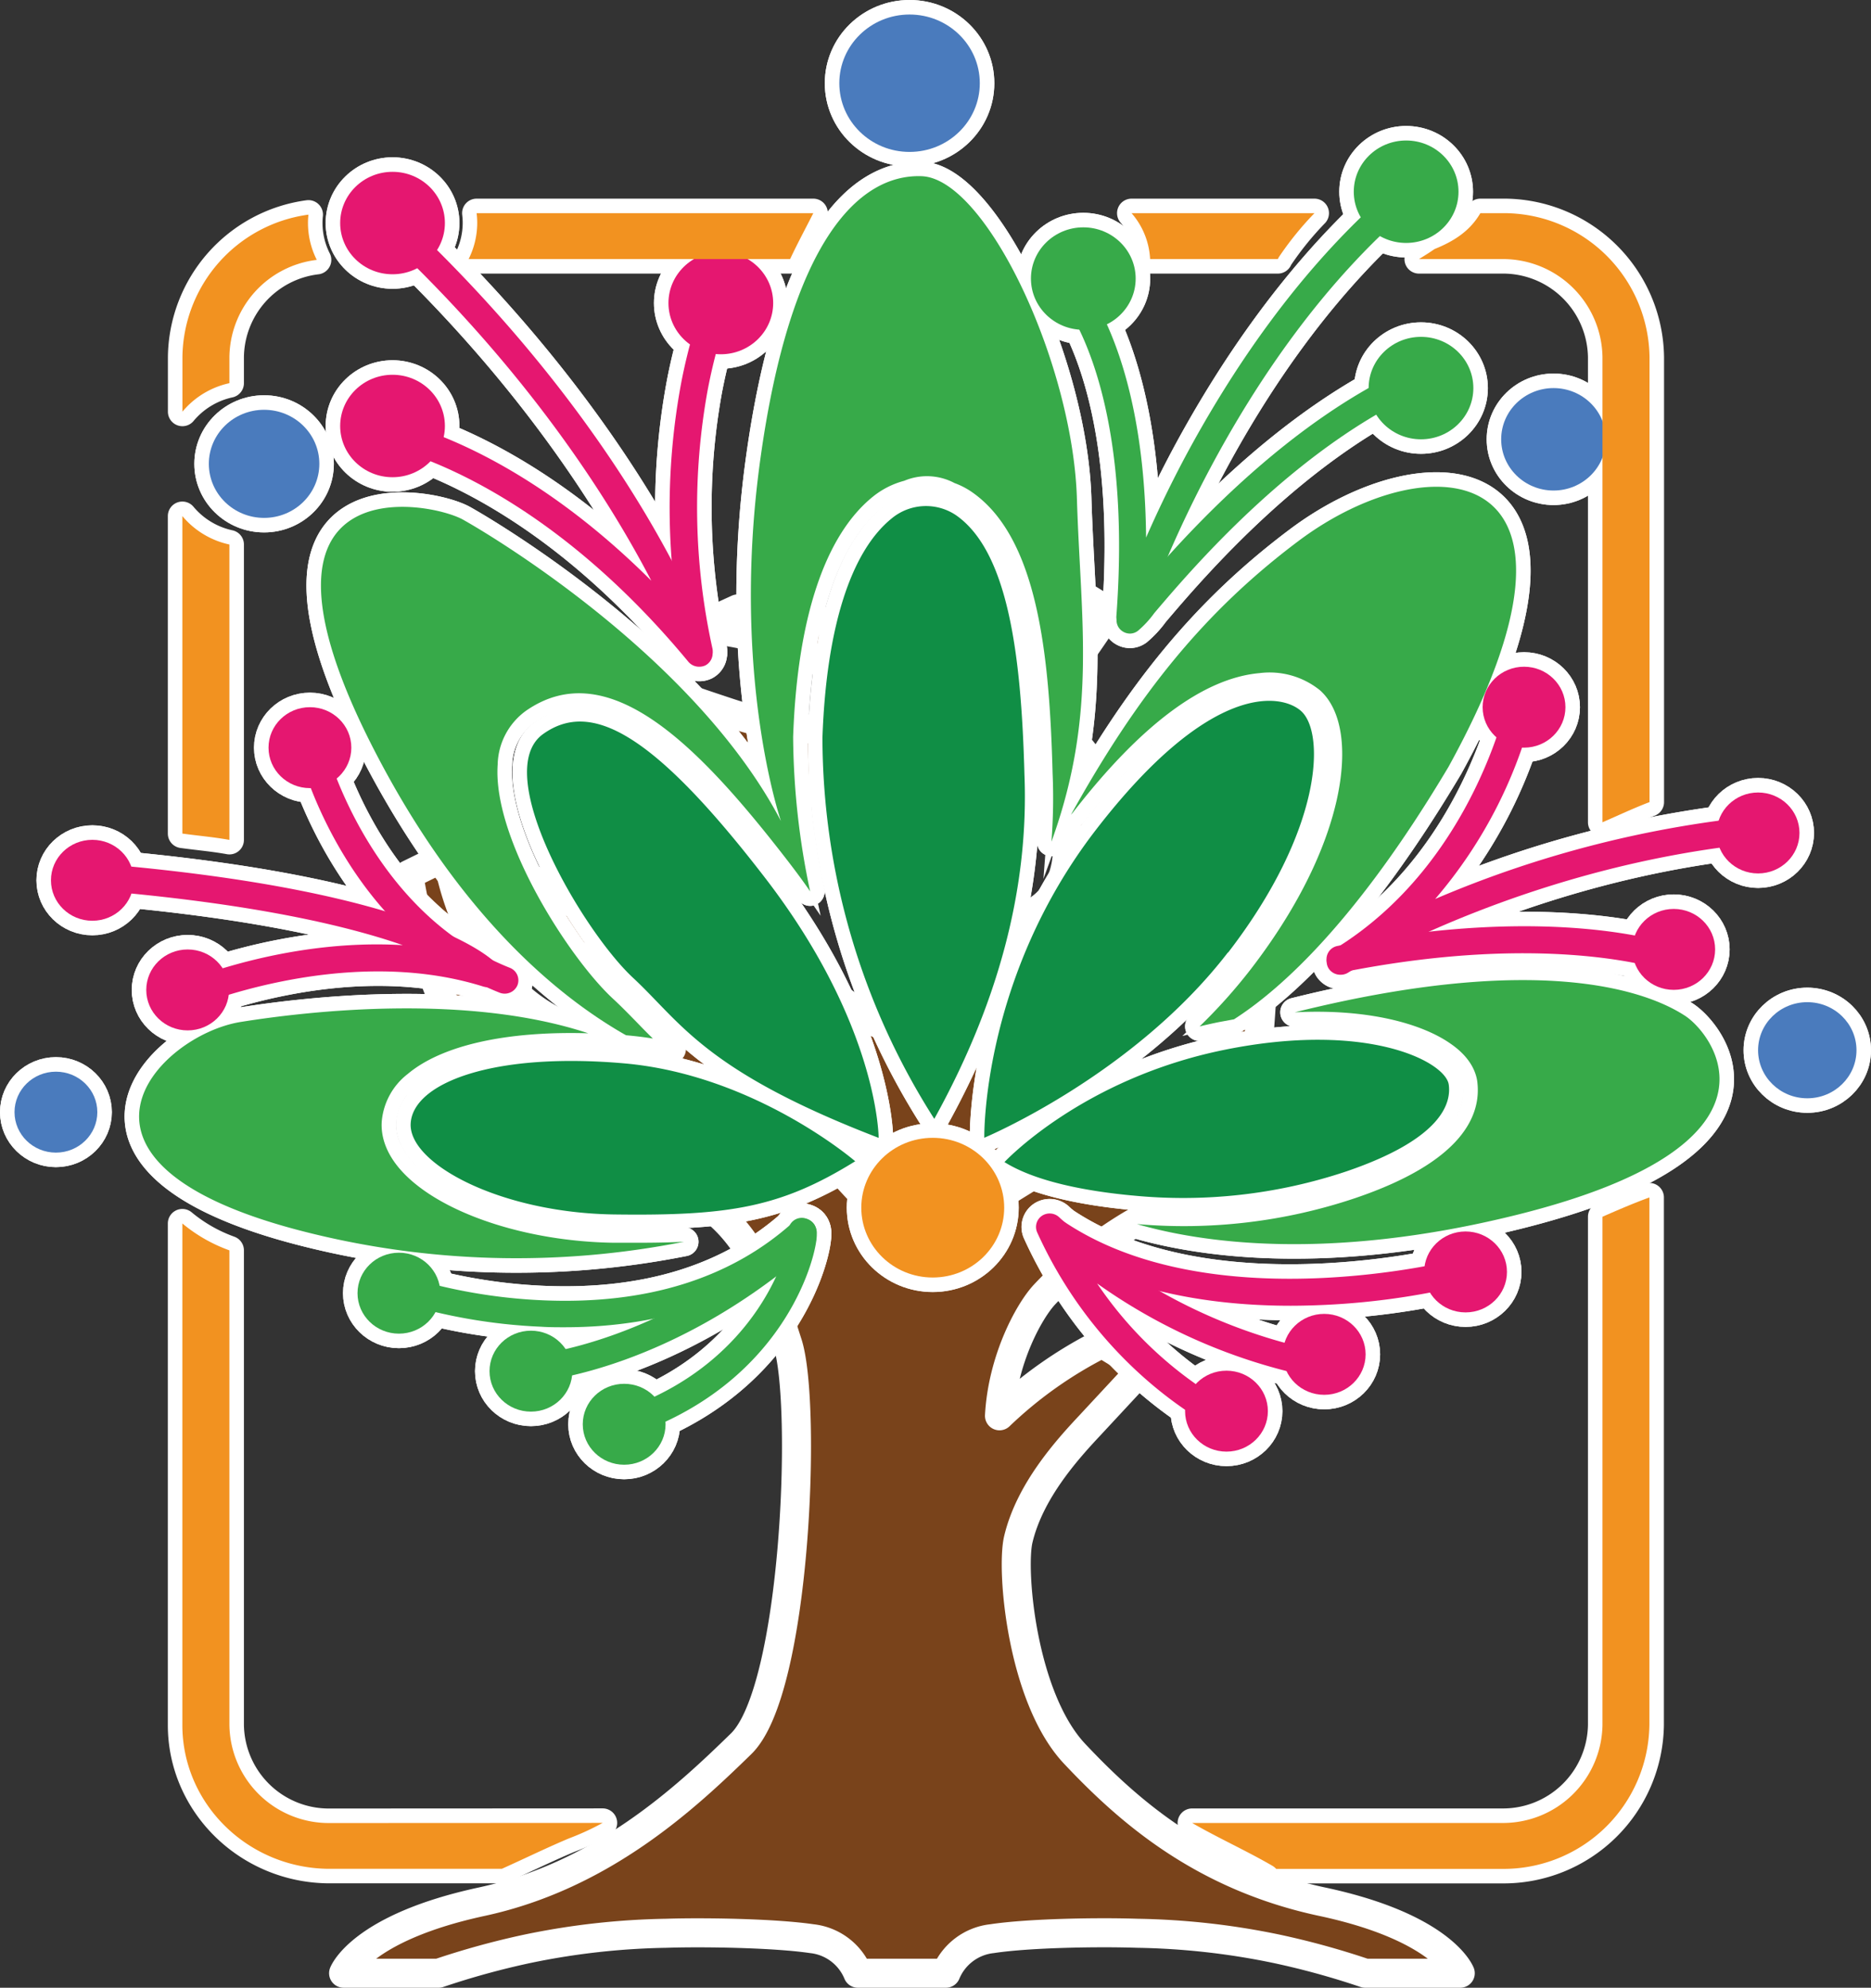
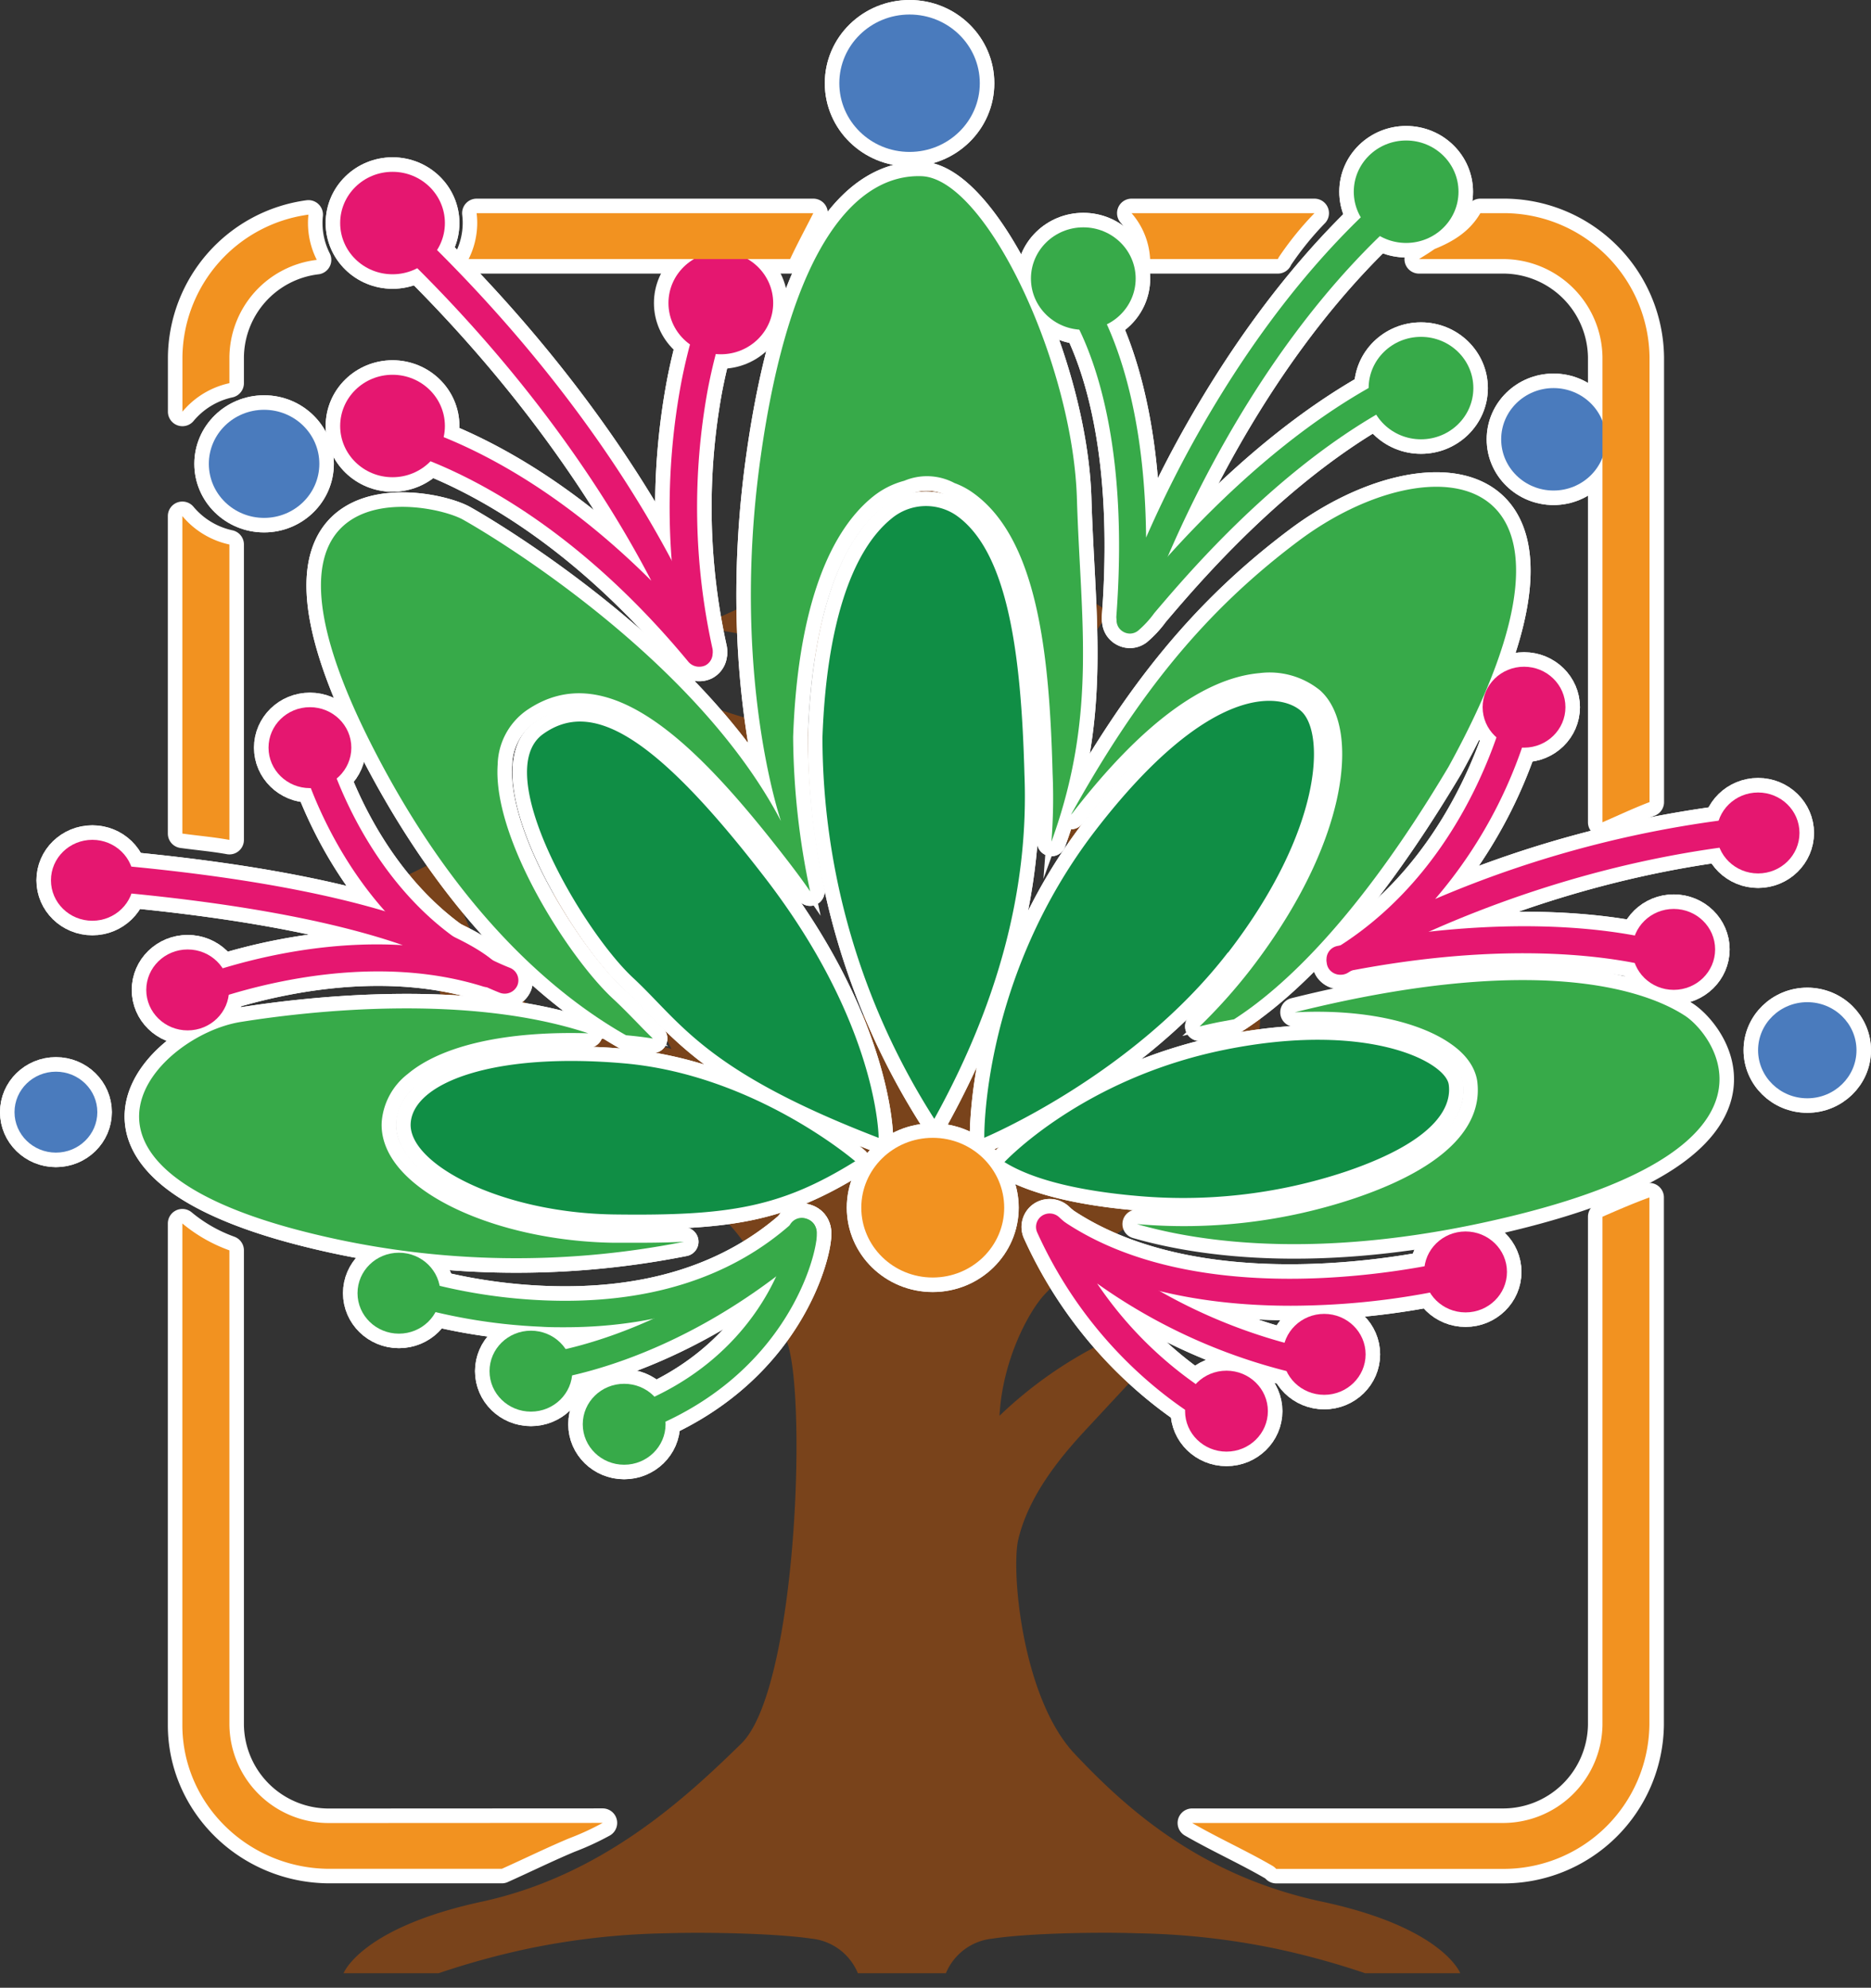
<svg xmlns="http://www.w3.org/2000/svg" viewBox="0 0 278.36 295.69">
  <rect x="0" y="0" width="278.36" height="295.69" fill="#333333" stroke="none" />
  <defs>
    <style>.cls-1,.cls-2{fill:#79431b;}.cls-10,.cls-11,.cls-12,.cls-13,.cls-14,.cls-2,.cls-3,.cls-4,.cls-5,.cls-6,.cls-7,.cls-8,.cls-9{stroke:#fff;}.cls-2,.cls-3,.cls-4,.cls-5,.cls-6,.cls-7,.cls-8{stroke-linecap:round;stroke-linejoin:round;stroke-width:4.32px;}.cls-15,.cls-3,.cls-9{fill:#f29220;}.cls-10,.cls-16,.cls-4{fill:#37aa49;}.cls-11,.cls-17,.cls-5{fill:#e51770;}.cls-12,.cls-18,.cls-6{fill:#4a7bbd;}.cls-13,.cls-19,.cls-7{fill:none;}.cls-14,.cls-20,.cls-8{fill:#108e45;}.cls-10,.cls-11,.cls-12,.cls-13,.cls-14,.cls-9{stroke-miterlimit:10;stroke-width:1.53px;}</style>
  </defs>
  <g id="Capa_2" data-name="Capa 2">
    <g id="Layer_1" data-name="Layer 1">
      <path class="cls-1" d="M234,158.11l-1.9-3.21c-10.9-2.7-25.69.58-28.77.71,10.61-9.09,14.88-22,14.88-22l-2.9-2.36s-11.76,19.43-17.87,22.13-10.27,2.44-10.27,2.44.84-9.89.7-12.74l-3.29.95a58.69,58.69,0,0,1-4.34,15.26c-12.35,6.61-30,17.6-30,17.6s.5-16.79,5-23.77a67.75,67.75,0,0,1,11-13.62c6.4-6,14.77-5.75,27.51.82a31.91,31.91,0,0,0,7.15,2.64l3-4.79a27.88,27.88,0,0,1-10.78-4.45c-10.32-7.4-18.65-6.2-18.65-6.2s7.08-6.52,16.5-4.09,13.68-4.32,13.68-4.32l-3-2.39s-5.59,3.25-11,1.26c-6-2.23-13.25,1-13.25,1,5.43-4.72,6-17.15,6-17.15l-4.25-1.42c-1.49,9.08-11.72,22-11.72,22,.1-3.7-10.55-15.65-10.55-15.65l-4.52,2.7a25.66,25.66,0,0,1,6.16,12.42c2.31,14.35-8.33,15-8.33,15s-2.8-10.79-2.79-15.15-.7-9.93,3.76-13.08S165,91,165,91l-3.69-2.28c-.46,3.31-9.19,9.94-12.79,12.55,1.05-4.78,2.74-8.4,4.85-10.46,3.87-3.79,6.39-14.4,6.39-14.4l-3.29-1.7s-3.82,8.39-6.13,10.93-6.65,7.16-6.65,7.16-2-6-2-10.37c-.05-4.84.42-11.73.42-11.73l-5.75,1.6s-2.51,23.4,3.79,28.48c0,0-15.61-10.74-30.39-10.2l-6.25,2.86s17.7.53,27,11.76c0,0-4.29,6.7-22.08.82S82.8,96.65,82.8,96.65l-5.47,3.48s24.82,13.94,43.89,17.74c16.1,3.2,16.06,16.38,14.9,22.25s-5.29,12.22-5.29,12.22a37.26,37.26,0,0,1-11.94-9.55c-3.52-4.4-5.44-11.16-7.17-16.2l-6.29.8s3.77,21.17,14.45,28.93,7.73,20.55,7.73,20.55-11.43-12.35-14.53-16.19-9.16-15.45-10.6-18.37c-1.76-3.58-3.1-6.22.69-11.88s3.24-16,3.24-16l-3.83.57s-.56,7.94-3.24,12.1-4.72,6.19-5.51.41-5.63-15.15-5.63-15.15l-3.71,1s2.44,7.14,3.46,9.72,3.8,12-1.93,11.3S71.7,123.64,71.7,123.64L68.18,127c2.06,8,19.57,14.75,26.31,21.35a26.58,26.58,0,0,1,5.4,7.7,38.84,38.84,0,0,0-8.15-1.6c-21.9-1.88-25.18-27.17-25.18-27.17l-5.75,2.82s3.56,23.81,11.5,26.49c0,0-20-6.69-30.39-1.88V159s29,.81,41.88,8.83c0,0-12,.81-20.53,7.23s-6.84,14.18-6.84,14.18H61.9s11.5-17.39,29.7-15,22,14.44,25.6,25.68c2.83,8.93,1.26,51.48-6.93,59.47S89.68,279,71.67,282.89s-20.55,10.64-20.55,10.64H65.26a118.67,118.67,0,0,1,13.19-3.63,109.73,109.73,0,0,1,20.66-2.31c5.87-.19,16.19,0,21.65.8a8.38,8.38,0,0,1,6.87,5.14h13.1a8.41,8.41,0,0,1,6.88-5.14c5.46-.83,15.78-1,21.64-.8a109.74,109.74,0,0,1,20.67,2.31,118.15,118.15,0,0,1,13.18,3.63h14.15s-2.55-6.8-20.55-10.64-29-13.7-36.82-22-9.48-27.25-8.38-31.9c1.69-7.12,7.12-13.2,10.69-17l7.86-8.46-6.08-3.7a62.59,62.59,0,0,0-15.27,10.78c.46-8.44,4.44-15.64,6.73-18.07a59.29,59.29,0,0,1,35.95-18.28c18.2-2.41,25.39,8.95,25.39,8.95l3.33-2.44s-1.07-3.42-5.14-7.81S200.28,166,200.28,166C213.15,158,234,158.11,234,158.11Z" />
-       <path class="cls-2" d="M234,158.11l-1.9-3.21c-10.9-2.7-25.69.58-28.77.71,10.61-9.09,14.88-22,14.88-22l-2.9-2.36s-11.76,19.43-17.87,22.13-10.27,2.44-10.27,2.44.84-9.89.7-12.74l-3.29.95a58.69,58.69,0,0,1-4.34,15.26c-12.35,6.61-30,17.6-30,17.6s.5-16.79,5-23.77a67.75,67.75,0,0,1,11-13.62c6.4-6,14.77-5.75,27.51.82a31.91,31.91,0,0,0,7.15,2.64l3-4.79a27.88,27.88,0,0,1-10.78-4.45c-10.32-7.4-18.65-6.2-18.65-6.2s7.08-6.52,16.5-4.09,13.68-4.32,13.68-4.32l-3-2.39s-5.59,3.25-11,1.26c-6-2.23-13.25,1-13.25,1,5.43-4.72,6-17.15,6-17.15l-4.25-1.42c-1.49,9.08-11.72,22-11.72,22,.1-3.7-10.55-15.65-10.55-15.65l-4.52,2.7a25.66,25.66,0,0,1,6.16,12.42c2.31,14.35-8.33,15-8.33,15s-2.8-10.79-2.79-15.15-.7-9.93,3.76-13.08S165,91,165,91l-3.69-2.28c-.46,3.31-9.19,9.94-12.79,12.55,1.05-4.78,2.74-8.4,4.85-10.46,3.87-3.79,6.39-14.4,6.39-14.4l-3.29-1.7s-3.82,8.39-6.13,10.93-6.65,7.16-6.65,7.16-2-6-2-10.37c-.05-4.84.42-11.73.42-11.73l-5.75,1.6s-2.51,23.4,3.79,28.48c0,0-15.61-10.74-30.39-10.2l-6.25,2.86s17.7.53,27,11.76c0,0-4.29,6.7-22.08.82S82.8,96.65,82.8,96.65l-5.47,3.48s24.82,13.94,43.89,17.74c16.1,3.2,16.06,16.38,14.9,22.25s-5.29,12.22-5.29,12.22a37.26,37.26,0,0,1-11.94-9.55c-3.52-4.4-5.44-11.16-7.17-16.2l-6.29.8s3.77,21.17,14.45,28.93,7.73,20.55,7.73,20.55-11.43-12.35-14.53-16.19-9.16-15.45-10.6-18.37c-1.76-3.58-3.1-6.22.69-11.88s3.24-16,3.24-16l-3.83.57s-.56,7.94-3.24,12.1-4.72,6.19-5.51.41-5.63-15.15-5.63-15.15l-3.71,1s2.44,7.14,3.46,9.72,3.8,12-1.93,11.3S71.7,123.64,71.7,123.64L68.18,127c2.06,8,19.57,14.75,26.31,21.35a26.58,26.58,0,0,1,5.4,7.7,38.84,38.84,0,0,0-8.15-1.6c-21.9-1.88-25.18-27.17-25.18-27.17l-5.75,2.82s3.56,23.81,11.5,26.49c0,0-20-6.69-30.39-1.88V159s29,.81,41.88,8.83c0,0-12,.81-20.53,7.23s-6.84,14.18-6.84,14.18H61.9s11.5-17.39,29.7-15,22,14.44,25.6,25.68c2.83,8.93,1.26,51.48-6.93,59.47S89.68,279,71.67,282.89s-20.55,10.64-20.55,10.64H65.26a118.67,118.67,0,0,1,13.19-3.63,109.73,109.73,0,0,1,20.66-2.31c5.87-.19,16.19,0,21.65.8a8.38,8.38,0,0,1,6.87,5.14h13.1a8.41,8.41,0,0,1,6.88-5.14c5.46-.83,15.78-1,21.64-.8a109.74,109.74,0,0,1,20.67,2.31,118.15,118.15,0,0,1,13.18,3.63h14.15s-2.55-6.8-20.55-10.64-29-13.7-36.82-22-9.48-27.25-8.38-31.9c1.69-7.12,7.12-13.2,10.69-17l7.86-8.46-6.08-3.7a62.59,62.59,0,0,0-15.27,10.78c.46-8.44,4.44-15.64,6.73-18.07a59.29,59.29,0,0,1,35.95-18.28c18.2-2.41,25.39,8.95,25.39,8.95l3.33-2.44s-1.07-3.42-5.14-7.81S200.28,166,200.28,166C213.15,158,234,158.11,234,158.11Z" />
      <ellipse class="cls-3" cx="138.77" cy="179.65" rx="10.63" ry="10.39" />
      <path class="cls-4" d="M94.87,213a2,2,0,0,1-1.9-1.27,2,2,0,0,1,1.16-2.58c18.55-7.06,23.11-22.64,23.26-25.33a1.9,1.9,0,0,1,0-1.31A2,2,0,0,1,120,181.3a2.23,2.23,0,0,1,1.52,2.27c.08,3-4.37,21.16-25.86,29.33A2,2,0,0,1,94.87,213Zm23.79-28h0Zm0,0Zm0,0h0Zm-.2-.08.2.08Z" />
      <path class="cls-4" d="M79.68,205.51a2,2,0,0,1-.16-4c.25,0,18.91-1.75,38.55-18.93a2.08,2.08,0,0,1,2.88.16,2,2,0,0,1-.16,2.81C100,203.73,80.66,205.44,79.85,205.5Z" />
      <path class="cls-4" d="M84,197.44c-1.15,0-2.32,0-3.5-.08a83.29,83.29,0,0,1-21.8-3.87A2,2,0,0,1,57.43,191a2,2,0,0,1,2.6-1.21h0a80.86,80.86,0,0,0,20.73,3.64c15.41.67,28-3.25,37.29-11.66a2.08,2.08,0,0,1,2.88.11,2,2,0,0,1-.12,2.82C111.49,193.05,98.81,197.44,84,197.44Z" />
-       <path class="cls-5" d="M27,150.35a2,2,0,0,1-1.86-1.17,2,2,0,0,1,1-2.64c.8-.35,16.15-7,33.79-5.94-8.38-2.92-22.67-6.29-46.41-8.22a2,2,0,0,1-1.86-2.15,2,2,0,0,1,2.2-1.82c50.43,4.09,59.85,14.74,60.23,15.19a2,2,0,0,1,.1,2.38,2.06,2.06,0,0,1-2.31.77c-20.92-6.56-43.83,3.32-44.06,3.43A2.29,2.29,0,0,1,27,150.35Z" />
+       <path class="cls-5" d="M27,150.35a2,2,0,0,1-1.86-1.17,2,2,0,0,1,1-2.64c.8-.35,16.15-7,33.79-5.94-8.38-2.92-22.67-6.29-46.41-8.22a2,2,0,0,1-1.86-2.15,2,2,0,0,1,2.2-1.82c50.43,4.09,59.85,14.74,60.23,15.19a2,2,0,0,1,.1,2.38,2.06,2.06,0,0,1-2.31.77c-20.92-6.56-43.83,3.32-44.06,3.43A2.29,2.29,0,0,1,27,150.35" />
      <path class="cls-5" d="M75.21,147.81a2.08,2.08,0,0,1-.88-.14c-22.71-9-29.43-34.19-29.7-35.25A2,2,0,0,1,46.11,110a2,2,0,0,1,2.47,1.44c.08.28,6.53,24.3,27.28,32.53a2,2,0,0,1,1.12,2.6A2.05,2.05,0,0,1,75.21,147.81Z" />
      <path class="cls-5" d="M104,99.18a2.07,2.07,0,0,1-1.59-.74c-23.62-28.54-46-32.23-46.21-32.26a2,2,0,1,1,.61-3.94c.85.12,18.9,3,40.09,24.15-6.08-11.71-18.17-31-39.61-51.13a2,2,0,0,1-.06-2.82,2.07,2.07,0,0,1,2.88,0c35.09,33,45.4,62.92,45.82,64.18a2,2,0,0,1-1,2.37A2.11,2.11,0,0,1,104,99.18Z" />
      <path class="cls-5" d="M104,98.89a2,2,0,0,1-2-1.58,101.13,101.13,0,0,1-.57-40.8c1.94-9.73,4.9-15.94,5.48-16.65a2.07,2.07,0,0,1,2.87-.31,2,2,0,0,1,.42,2.66c-.51.87-3.16,6.66-4.9,15.73A97.55,97.55,0,0,0,106,96.49a2,2,0,0,1-2,2.4Zm6.19-56.66a.94.94,0,0,1-.09.12A.74.74,0,0,0,110.19,42.23Z" />
      <path class="cls-4" d="M168.12,93.76a2.43,2.43,0,0,1-.38,0,2,2,0,0,1-1.65-2.11c2.67-36-8.86-48-9-48.16a2,2,0,0,1,0-2.82,2.09,2.09,0,0,1,2.89,0c.47.47,10.27,10.65,10.53,39.3,1.49-3.41,3.38-7.41,5.69-11.77C182.52,56.35,193.18,39.57,208.4,27a2.08,2.08,0,0,1,2.88.24A2,2,0,0,1,211,30c-28.16,23.28-40.84,61.94-41,62.33A2,2,0,0,1,168.12,93.76Z" />
      <path class="cls-4" d="M168.14,94.25a2.05,2.05,0,0,1-1.7-.89,2,2,0,0,1,.44-2.67c.24-.24,1-1.13,1.72-2,5.6-6.63,22.66-26.81,43.76-35.19a2.07,2.07,0,0,1,2.66,1.1,2,2,0,0,1-1.13,2.59c-20.15,8-36.71,27.6-42.15,34a14.87,14.87,0,0,1-2.47,2.67A2,2,0,0,1,168.14,94.25ZM167,90.6a.46.46,0,0,0-.1.07Z" />
      <path class="cls-5" d="M199.4,145a2.06,2.06,0,0,1-1.73-.93,2,2,0,0,1,.64-2.74l.26-.16c21-12.88,25.9-37.75,25.94-38a2,2,0,0,1,2.38-1.6,2,2,0,0,1,1.63,2.32,68.93,68.93,0,0,1-15,29.84,162.24,162.24,0,0,1,49.18-12.44,2,2,0,1,1,.36,4c-34.64,3-60.7,18.31-62.47,19.38l-.11.07A2.1,2.1,0,0,1,199.4,145Z" />
      <path class="cls-5" d="M249,144.67a2.15,2.15,0,0,1-.74-.14c-.22-.08-17.1-6.15-48.47.09a2,2,0,0,1-2.4-1.55,2,2,0,0,1,1.59-2.35c32.72-6.52,50-.18,50.75.09a2,2,0,0,1,1.17,2.58A2.06,2.06,0,0,1,249,144.67Z" />
      <path class="cls-5" d="M183.74,213.72a2,2,0,0,1-.83-.18c-.76-.33-18.71-8.37-28.61-30.23a2,2,0,0,1,.73-2.46,2.08,2.08,0,0,1,2.61.28,80.36,80.36,0,0,0,38.21,19.76,2,2,0,0,1,1.59,2.35,2,2,0,0,1-2.4,1.55,84.12,84.12,0,0,1-31.81-13.86,57.61,57.61,0,0,0,21.34,19,2,2,0,0,1,1,2.63A2.05,2.05,0,0,1,183.74,213.72Z" />
      <path class="cls-5" d="M192,194.24c-11,0-25.19-1.83-36.3-9.42a2,2,0,0,1-.5-2.78,2.07,2.07,0,0,1,2.84-.49c22.05,15.09,58.19,5.93,58.55,5.84a2,2,0,0,1,2.49,1.41,2,2,0,0,1-1.44,2.44,111.77,111.77,0,0,1-21.9,2.93C194.54,194.21,193.29,194.24,192,194.24Z" />
      <ellipse class="cls-4" cx="92.86" cy="211.87" rx="6.16" ry="6.02" />
      <ellipse class="cls-5" cx="182.47" cy="209.92" rx="6.16" ry="6.02" />
      <ellipse class="cls-5" cx="197.01" cy="201.47" rx="6.16" ry="6.02" />
      <ellipse class="cls-5" cx="218.04" cy="189.21" rx="6.16" ry="6.02" />
      <ellipse class="cls-5" cx="249.01" cy="141.23" rx="6.16" ry="6.02" />
      <ellipse class="cls-5" cx="261.56" cy="123.91" rx="6.16" ry="6.02" />
      <ellipse class="cls-5" cx="226.74" cy="105.2" rx="6.16" ry="6.02" />
      <ellipse class="cls-6" cx="268.88" cy="156.23" rx="7.32" ry="7.15" />
      <ellipse class="cls-4" cx="78.99" cy="203.97" rx="6.16" ry="6.02" />
      <ellipse class="cls-4" cx="59.35" cy="192.37" rx="6.16" ry="6.02" />
      <ellipse class="cls-5" cx="27.92" cy="147.26" rx="6.16" ry="6.02" />
      <ellipse class="cls-5" cx="13.74" cy="130.95" rx="6.16" ry="6.02" />
      <ellipse class="cls-5" cx="46.11" cy="111.22" rx="6.16" ry="6.02" />
      <ellipse class="cls-6" cx="8.32" cy="165.44" rx="6.16" ry="6.02" />
      <ellipse class="cls-5" cx="58.4" cy="33.18" rx="7.79" ry="7.62" />
-       <ellipse class="cls-5" cx="107.24" cy="45.08" rx="7.79" ry="7.62" />
      <ellipse class="cls-4" cx="161.17" cy="41.44" rx="7.79" ry="7.62" />
      <ellipse class="cls-6" cx="135.32" cy="12.38" rx="10.45" ry="10.22" />
      <ellipse class="cls-6" cx="39.29" cy="69" rx="8.22" ry="8.04" />
      <ellipse class="cls-4" cx="211.41" cy="57.73" rx="7.79" ry="7.62" />
-       <line class="cls-7" x1="241.37" y1="70.43" x2="241.37" y2="60.27" />
      <ellipse class="cls-6" cx="231.13" cy="65.35" rx="7.79" ry="7.62" />
      <ellipse class="cls-4" cx="209.2" cy="28.52" rx="7.79" ry="7.62" />
      <ellipse class="cls-5" cx="58.4" cy="63.37" rx="7.79" ry="7.62" />
      <path class="cls-4" d="M93.13,154h0c1.36.12,2.7.28,4,.49-.88-.86-1.71-1.71-2.52-2.55-1.16-1.18-2.25-2.3-3.42-3.38-6.49-6-17.92-23.73-17.15-34.81a10.15,10.15,0,0,1,4.19-8c12.44-8.68,26.07,5.61,39,22.35,1.17,1.52,2.27,3,3.3,4.5A113.48,113.48,0,0,1,118,109.77v-.18c.62-17.64,4.74-30,11.92-35.75a12.47,12.47,0,0,1,4.61-2.32,8.72,8.72,0,0,1,7.48.34,11.37,11.37,0,0,1,2.59,1.34c9.76,6.77,11.54,24.1,12,41.81a84.8,84.8,0,0,1-.17,10.2c6.86-18.91,4.34-32.87,3.79-51-.61-20.26-13.56-47.66-23.11-48s-19.57,10.09-24,42.17,3.08,53.76,3.08,53.76C103.62,98.12,74,80.17,68.9,77.31s-35-8.28-13.41,33.91C68.3,136.27,83.16,148.34,93.13,154Z" />
      <path class="cls-4" d="M250.7,151.11c-3.84-2.51-18.83-10.29-58.07-.52,11.07-.57,19,1.75,23.14,4.64,2.93,2,3.78,4.15,4,5.56.67,4.92-1.93,11.93-18.12,17.43a80,80,0,0,1-32.5,3.87c9.22,2.67,28.16,5.7,56.62-1.4C267.65,170.23,254.86,153.82,250.7,151.11Z" />
      <path class="cls-4" d="M159.62,120.87c10.06-13,19.41-20,27.78-20.74a11.91,11.91,0,0,1,9,2.57c3.23,2.9,4.13,8.83,2.48,16.27-1.23,5.52-4.45,14.37-12.82,25.24a80.72,80.72,0,0,1-7.59,8.48c.93-.23,1.87-.44,2.84-.64l2.28-.42c7.25-4.65,18.44-14.91,31.92-37.57,25.14-45.63-2.44-48.5-22.32-33.59-13.81,10.36-23.79,22.59-33.86,40.73Z" />
      <path class="cls-4" d="M94.87,184.87l-3.54,0c-13-.18-25.55-4.35-31.31-10.39-2.86-3-3.34-5.78-3.23-7.59a10,10,0,0,1,3.86-7.12c5.08-4.28,14.7-6.42,26.87-6.06-17.75-5.88-40.9-3.42-51.75-1.68C23.6,154,5,172.94,45.17,183.19a128,128,0,0,0,56.59,1.53C99.6,184.83,97.32,184.87,94.87,184.87Z" />
      <path class="cls-8" d="M139,166.44a105.66,105.66,0,0,1-16.64-56.71c.57-16.24,4.18-27.71,10.35-32.65a8,8,0,0,1,9.49-.46c7.73,5.35,9.74,20.6,10.21,38.54C153.1,132.08,148.55,149.17,139,166.44Zm43.72-24.75c14.1-18.29,14.43-32.7,10.86-35.91-2.89-2.6-13.4-4.52-30.5,17.62s-16.64,45.85-16.64,45.85S168.58,160,182.68,141.69Zm-14.31,36.14a76.54,76.54,0,0,0,31.85-3.56c14.46-4.92,15.64-10.29,15.28-12.92-.47-3.39-12-9.49-33.28-5.2s-32.82,16.72-32.82,16.72C154.13,175.79,161.57,177.18,168.37,177.83Zm-37.69-8.58s0-16.71-16.87-38.63-26-26.41-33-21.46c-8.09,5.65,5.89,29.45,13.41,36.37C101.33,152.13,104.92,159.34,130.68,169.25Zm-3.47,3.51s-14.9-12.88-34.43-14.58-31.37,2.94-31.72,8.93,13.35,13.33,30.33,13.55S116.12,179.65,127.21,172.76Z" />
      <ellipse class="cls-3" cx="138.77" cy="179.65" rx="10.63" ry="10.39" />
      <path class="cls-4" d="M94.87,213a2,2,0,0,1-1.9-1.27,2,2,0,0,1,1.16-2.58c18.55-7.06,23.11-22.64,23.26-25.33a1.9,1.9,0,0,1,0-1.31A2,2,0,0,1,120,181.3a2.23,2.23,0,0,1,1.52,2.27c.08,3-4.37,21.16-25.86,29.33A2,2,0,0,1,94.87,213Zm23.79-28h0Zm0,0Zm0,0h0Zm-.2-.08.2.08Z" />
      <path class="cls-4" d="M79.68,205.51a2,2,0,0,1-.16-4c.25,0,18.91-1.75,38.55-18.93a2.08,2.08,0,0,1,2.88.16,2,2,0,0,1-.16,2.81C100,203.73,80.66,205.44,79.85,205.5Z" />
      <path class="cls-4" d="M84,197.44c-1.15,0-2.32,0-3.5-.08a83.29,83.29,0,0,1-21.8-3.87A2,2,0,0,1,57.43,191a2,2,0,0,1,2.6-1.21h0a80.86,80.86,0,0,0,20.73,3.64c15.41.67,28-3.25,37.29-11.66a2.08,2.08,0,0,1,2.88.11,2,2,0,0,1-.12,2.82C111.49,193.05,98.81,197.44,84,197.44Z" />
      <path class="cls-5" d="M27,150.35a2,2,0,0,1-1.86-1.17,2,2,0,0,1,1-2.64c.8-.35,16.15-7,33.79-5.94-8.38-2.92-22.67-6.29-46.41-8.22a2,2,0,0,1-1.86-2.15,2,2,0,0,1,2.2-1.82c50.43,4.09,59.85,14.74,60.23,15.19a2,2,0,0,1,.1,2.38,2.06,2.06,0,0,1-2.31.77c-20.92-6.56-43.83,3.32-44.06,3.43A2.29,2.29,0,0,1,27,150.35Z" />
      <path class="cls-5" d="M75.21,147.81a2.08,2.08,0,0,1-.88-.14c-22.71-9-29.43-34.19-29.7-35.25A2,2,0,0,1,46.11,110a2,2,0,0,1,2.47,1.44c.08.28,6.53,24.3,27.28,32.53a2,2,0,0,1,1.12,2.6A2.05,2.05,0,0,1,75.21,147.81Z" />
      <path class="cls-5" d="M104,99.18a2.07,2.07,0,0,1-1.59-.74c-23.62-28.54-46-32.23-46.21-32.26a2,2,0,1,1,.61-3.94c.85.12,18.9,3,40.09,24.15-6.08-11.71-18.17-31-39.61-51.13a2,2,0,0,1-.06-2.82,2.07,2.07,0,0,1,2.88,0c35.09,33,45.4,62.92,45.82,64.18a2,2,0,0,1-1,2.37A2.11,2.11,0,0,1,104,99.18Z" />
      <path class="cls-5" d="M104,98.89a2,2,0,0,1-2-1.58,101.13,101.13,0,0,1-.57-40.8c1.94-9.73,4.9-15.94,5.48-16.65a2.07,2.07,0,0,1,2.87-.31,2,2,0,0,1,.42,2.66c-.51.87-3.16,6.66-4.9,15.73A97.55,97.55,0,0,0,106,96.49a2,2,0,0,1-2,2.4Zm6.19-56.66a.94.94,0,0,1-.09.12A.74.74,0,0,0,110.19,42.23Z" />
      <path class="cls-4" d="M168.12,93.76a2.43,2.43,0,0,1-.38,0,2,2,0,0,1-1.65-2.11c2.67-36-8.86-48-9-48.16a2,2,0,0,1,0-2.82,2.09,2.09,0,0,1,2.89,0c.47.47,10.27,10.65,10.53,39.3,1.49-3.41,3.38-7.41,5.69-11.77C182.52,56.35,193.18,39.57,208.4,27a2.08,2.08,0,0,1,2.88.24A2,2,0,0,1,211,30c-28.16,23.28-40.84,61.94-41,62.33A2,2,0,0,1,168.12,93.76Z" />
      <path class="cls-4" d="M168.14,94.25a2.05,2.05,0,0,1-1.7-.89,2,2,0,0,1,.44-2.67c.24-.24,1-1.13,1.72-2,5.6-6.63,22.66-26.81,43.76-35.19a2.07,2.07,0,0,1,2.66,1.1,2,2,0,0,1-1.13,2.59c-20.15,8-36.71,27.6-42.15,34a14.87,14.87,0,0,1-2.47,2.67A2,2,0,0,1,168.14,94.25ZM167,90.6a.46.46,0,0,0-.1.07Z" />
      <path class="cls-5" d="M199.4,145a2.06,2.06,0,0,1-1.73-.93,2,2,0,0,1,.64-2.74l.26-.16c21-12.88,25.9-37.75,25.94-38a2,2,0,0,1,2.38-1.6,2,2,0,0,1,1.63,2.32,68.93,68.93,0,0,1-15,29.84,162.24,162.24,0,0,1,49.18-12.44,2,2,0,1,1,.36,4c-34.64,3-60.7,18.31-62.47,19.38l-.11.07A2.1,2.1,0,0,1,199.4,145Z" />
      <path class="cls-5" d="M249,144.67a2.15,2.15,0,0,1-.74-.14c-.22-.08-17.1-6.15-48.47.09a2,2,0,0,1-2.4-1.55,2,2,0,0,1,1.59-2.35c32.72-6.52,50-.18,50.75.09a2,2,0,0,1,1.17,2.58A2.06,2.06,0,0,1,249,144.67Z" />
      <path class="cls-5" d="M183.74,213.72a2,2,0,0,1-.83-.18c-.76-.33-18.71-8.37-28.61-30.23a2,2,0,0,1,.73-2.46,2.08,2.08,0,0,1,2.61.28,80.36,80.36,0,0,0,38.21,19.76,2,2,0,0,1,1.59,2.35,2,2,0,0,1-2.4,1.55,84.12,84.12,0,0,1-31.81-13.86,57.61,57.61,0,0,0,21.34,19,2,2,0,0,1,1,2.63A2.05,2.05,0,0,1,183.74,213.72Z" />
      <path class="cls-5" d="M192,194.24c-11,0-25.19-1.83-36.3-9.42a2,2,0,0,1-.5-2.78,2.07,2.07,0,0,1,2.84-.49c22.05,15.09,58.19,5.93,58.55,5.84a2,2,0,0,1,2.49,1.41,2,2,0,0,1-1.44,2.44,111.77,111.77,0,0,1-21.9,2.93C194.54,194.21,193.29,194.24,192,194.24Z" />
      <ellipse class="cls-4" cx="92.86" cy="211.87" rx="6.16" ry="6.02" />
      <ellipse class="cls-5" cx="182.47" cy="209.92" rx="6.16" ry="6.02" />
      <ellipse class="cls-5" cx="197.01" cy="201.47" rx="6.16" ry="6.02" />
      <ellipse class="cls-5" cx="218.04" cy="189.21" rx="6.16" ry="6.02" />
      <ellipse class="cls-5" cx="249.01" cy="141.23" rx="6.16" ry="6.02" />
      <ellipse class="cls-5" cx="261.56" cy="123.91" rx="6.16" ry="6.02" />
      <ellipse class="cls-5" cx="226.74" cy="105.2" rx="6.16" ry="6.02" />
      <ellipse class="cls-6" cx="268.88" cy="156.23" rx="7.32" ry="7.15" />
      <ellipse class="cls-4" cx="78.99" cy="203.97" rx="6.16" ry="6.02" />
      <ellipse class="cls-4" cx="59.35" cy="192.37" rx="6.16" ry="6.02" />
      <ellipse class="cls-5" cx="27.92" cy="147.26" rx="6.16" ry="6.02" />
      <ellipse class="cls-5" cx="13.74" cy="130.95" rx="6.16" ry="6.02" />
      <ellipse class="cls-5" cx="46.11" cy="111.22" rx="6.16" ry="6.02" />
      <ellipse class="cls-6" cx="8.32" cy="165.44" rx="6.16" ry="6.02" />
      <ellipse class="cls-5" cx="58.4" cy="33.18" rx="7.79" ry="7.62" />
      <ellipse class="cls-5" cx="107.24" cy="45.08" rx="7.79" ry="7.62" />
      <ellipse class="cls-4" cx="161.17" cy="41.44" rx="7.79" ry="7.62" />
      <ellipse class="cls-6" cx="135.32" cy="12.38" rx="10.45" ry="10.22" />
      <ellipse class="cls-6" cx="39.29" cy="69" rx="8.22" ry="8.04" />
      <ellipse class="cls-4" cx="211.41" cy="57.73" rx="7.79" ry="7.62" />
      <line class="cls-7" x1="241.37" y1="70.43" x2="241.37" y2="60.27" />
      <ellipse class="cls-6" cx="231.13" cy="65.35" rx="7.79" ry="7.62" />
      <ellipse class="cls-4" cx="209.2" cy="28.52" rx="7.79" ry="7.62" />
      <ellipse class="cls-5" cx="58.4" cy="63.37" rx="7.79" ry="7.62" />
      <path class="cls-4" d="M93.13,154h0c1.36.12,2.7.28,4,.49-.88-.86-1.71-1.71-2.52-2.55-1.16-1.18-2.25-2.3-3.42-3.38-6.49-6-17.92-23.73-17.15-34.81a10.15,10.15,0,0,1,4.19-8c12.44-8.68,26.07,5.61,39,22.35,1.17,1.52,2.27,3,3.3,4.5A113.48,113.48,0,0,1,118,109.77v-.18c.62-17.64,4.74-30,11.92-35.75a12.47,12.47,0,0,1,4.61-2.32,8.72,8.72,0,0,1,7.48.34,11.37,11.37,0,0,1,2.59,1.34c9.76,6.77,11.54,24.1,12,41.81a84.8,84.8,0,0,1-.17,10.2c6.86-18.91,4.34-32.87,3.79-51-.61-20.26-13.56-47.66-23.11-48s-19.57,10.09-24,42.17,3.08,53.76,3.08,53.76C103.62,98.12,74,80.17,68.9,77.31s-35-8.28-13.41,33.91C68.3,136.27,83.16,148.34,93.13,154Z" />
-       <path class="cls-4" d="M250.7,151.11c-3.84-2.51-18.83-10.29-58.07-.52,11.07-.57,19,1.75,23.14,4.64,2.93,2,3.78,4.15,4,5.56.67,4.92-1.93,11.93-18.12,17.43a80,80,0,0,1-32.5,3.87c9.22,2.67,28.16,5.7,56.62-1.4C267.65,170.23,254.86,153.82,250.7,151.11Z" />
      <path class="cls-4" d="M159.62,120.87c10.06-13,19.41-20,27.78-20.74a11.91,11.91,0,0,1,9,2.57c3.23,2.9,4.13,8.83,2.48,16.27-1.23,5.52-4.45,14.37-12.82,25.24a80.72,80.72,0,0,1-7.59,8.48c.93-.23,1.87-.44,2.84-.64l2.28-.42c7.25-4.65,18.44-14.91,31.92-37.57,25.14-45.63-2.44-48.5-22.32-33.59-13.81,10.36-23.79,22.59-33.86,40.73Z" />
      <path class="cls-4" d="M94.87,184.87l-3.54,0c-13-.18-25.55-4.35-31.31-10.39-2.86-3-3.34-5.78-3.23-7.59a10,10,0,0,1,3.86-7.12c5.08-4.28,14.7-6.42,26.87-6.06-17.75-5.88-40.9-3.42-51.75-1.68C23.6,154,5,172.94,45.17,183.19a128,128,0,0,0,56.59,1.53C99.6,184.83,97.32,184.87,94.87,184.87Z" />
      <path class="cls-8" d="M139,166.44a105.66,105.66,0,0,1-16.64-56.71c.57-16.24,4.18-27.71,10.35-32.65a8,8,0,0,1,9.49-.46c7.73,5.35,9.74,20.6,10.21,38.54C153.1,132.08,148.55,149.17,139,166.44Zm43.72-24.75c14.1-18.29,14.43-32.7,10.86-35.91-2.89-2.6-13.4-4.52-30.5,17.62s-16.64,45.85-16.64,45.85S168.58,160,182.68,141.69Zm-14.31,36.14a76.54,76.54,0,0,0,31.85-3.56c14.46-4.92,15.64-10.29,15.28-12.92-.47-3.39-12-9.49-33.28-5.2s-32.82,16.72-32.82,16.72C154.13,175.79,161.57,177.18,168.37,177.83Zm-37.69-8.58s0-16.71-16.87-38.63-26-26.41-33-21.46c-8.09,5.65,5.89,29.45,13.41,36.37C101.33,152.13,104.92,159.34,130.68,169.25Zm-3.47,3.51s-14.9-12.88-34.43-14.58-31.37,2.94-31.72,8.93,13.35,13.33,30.33,13.55S116.12,179.65,127.21,172.76Z" />
      <path class="cls-3" d="M27.14,61.24v-8.1A21.64,21.64,0,0,1,45.89,31.93a10.36,10.36,0,0,0-.07,1.25,12.17,12.17,0,0,0,1.31,5.48,14.73,14.73,0,0,0-13,14.48V57A12.58,12.58,0,0,0,27.14,61.24Z" />
      <path class="cls-3" d="M34.13,124.94V81a12.58,12.58,0,0,1-7-4.23V124C29.43,124.32,31.82,124.52,34.13,124.94Z" />
      <path class="cls-3" d="M49.07,271.19a14.79,14.79,0,0,1-14.94-14.6V186a23.22,23.22,0,0,1-7-4v74.63C27.14,268.41,37,278,49.07,278H74.66c3.35-1.5,6.64-3.12,10-4.53a39.18,39.18,0,0,0,5-2.3Z" />
      <path class="cls-3" d="M121,31.71c-1.15,2.27-2.37,4.52-3.45,6.83H69.72A12.07,12.07,0,0,0,71,33.18a11.84,11.84,0,0,0-.09-1.47Z" />
      <path class="cls-3" d="M195.56,31.71a47.35,47.35,0,0,0-5.29,6.53c-.06.1-.11.2-.16.3h-19a11.27,11.27,0,0,0-2.76-6.83Z" />
      <path class="cls-3" d="M223.47,31.71h-3.23c-1.56,2.69-4,4.21-6.82,5.34-.75.53-1.52,1-2.31,1.49h12.36a14.8,14.8,0,0,1,14.94,14.6v69.18c2.3-1,4.61-2.09,7-3V53.14A21.7,21.7,0,0,0,223.47,31.71Z" />
      <path class="cls-3" d="M238.41,181v75.58a14.8,14.8,0,0,1-14.94,14.6H177.36c3.88,2.24,8,4.09,11.89,6.34a2.58,2.58,0,0,1,.62.49h33.6a21.7,21.7,0,0,0,21.92-21.43V178.13C243,179,240.69,180,238.41,181Z" />
      <ellipse class="cls-9" cx="138.77" cy="179.65" rx="10.63" ry="10.39" />
      <path class="cls-10" d="M94.87,213a2,2,0,0,1-1.9-1.27,2,2,0,0,1,1.16-2.58c18.55-7.06,23.11-22.64,23.26-25.33a1.9,1.9,0,0,1,0-1.31A2,2,0,0,1,120,181.3a2.23,2.23,0,0,1,1.52,2.27c.08,3-4.37,21.16-25.86,29.33A2,2,0,0,1,94.87,213Zm23.58-28,.2.08Z" />
      <path class="cls-10" d="M79.68,205.51a2,2,0,0,1-.16-4c.25,0,18.91-1.75,38.55-18.93a2.08,2.08,0,0,1,2.88.16,2,2,0,0,1-.16,2.81C100,203.73,80.66,205.44,79.85,205.5Z" />
      <path class="cls-10" d="M84,197.44c-1.15,0-2.32,0-3.5-.08a83.29,83.29,0,0,1-21.8-3.87A2,2,0,0,1,57.43,191a2,2,0,0,1,2.6-1.21h0a80.86,80.86,0,0,0,20.73,3.64c15.41.67,28-3.25,37.29-11.66a2.08,2.08,0,0,1,2.88.11,2,2,0,0,1-.12,2.82C111.49,193.05,98.81,197.44,84,197.44Z" />
      <path class="cls-11" d="M27,150.35a2,2,0,0,1-1.86-1.17,2,2,0,0,1,1-2.64c.8-.35,16.15-7,33.79-5.94-8.38-2.92-22.67-6.29-46.41-8.22a2,2,0,0,1-1.86-2.15,2,2,0,0,1,2.2-1.82c50.43,4.09,59.85,14.74,60.23,15.19a2,2,0,0,1,.1,2.38,2.06,2.06,0,0,1-2.31.77c-20.92-6.56-43.83,3.32-44.06,3.43A2.29,2.29,0,0,1,27,150.35Z" />
      <path class="cls-11" d="M75.21,147.81a2.08,2.08,0,0,1-.88-.14c-22.71-9-29.43-34.19-29.7-35.25A2,2,0,0,1,46.11,110a2,2,0,0,1,2.47,1.44c.08.28,6.53,24.3,27.28,32.53a2,2,0,0,1,1.12,2.6A2.05,2.05,0,0,1,75.21,147.81Z" />
      <path class="cls-11" d="M104,99.18a2.07,2.07,0,0,1-1.59-.74c-23.62-28.54-46-32.23-46.21-32.26a2,2,0,1,1,.61-3.94c.85.12,18.9,3,40.09,24.15-6.08-11.71-18.17-31-39.61-51.13a2,2,0,0,1-.06-2.82,2.07,2.07,0,0,1,2.88,0c35.09,33,45.4,62.92,45.82,64.18a2,2,0,0,1-1,2.37A2.11,2.11,0,0,1,104,99.18Z" />
      <path class="cls-11" d="M104,98.89a2,2,0,0,1-2-1.58,101.13,101.13,0,0,1-.57-40.8c1.94-9.73,4.9-15.94,5.48-16.65a2.07,2.07,0,0,1,2.87-.31,2,2,0,0,1,.42,2.66c-.51.87-3.16,6.66-4.9,15.73A97.55,97.55,0,0,0,106,96.49a2,2,0,0,1-2,2.4Zm6.19-56.66a.94.94,0,0,1-.09.12A.74.74,0,0,0,110.19,42.23Z" />
      <path class="cls-10" d="M168.12,93.76a2.43,2.43,0,0,1-.38,0,2,2,0,0,1-1.65-2.11c2.67-36-8.86-48-9-48.16a2,2,0,0,1,0-2.82,2.09,2.09,0,0,1,2.89,0c.47.47,10.27,10.65,10.53,39.3,1.49-3.41,3.38-7.41,5.69-11.77C182.52,56.35,193.18,39.57,208.4,27a2.08,2.08,0,0,1,2.88.24A2,2,0,0,1,211,30c-28.16,23.28-40.84,61.94-41,62.33A2,2,0,0,1,168.12,93.76Z" />
      <path class="cls-10" d="M168.14,94.25a2.05,2.05,0,0,1-1.7-.89,2,2,0,0,1,.44-2.67c.24-.24,1-1.13,1.72-2,5.6-6.63,22.66-26.81,43.76-35.19a2.07,2.07,0,0,1,2.66,1.1,2,2,0,0,1-1.13,2.59c-20.15,8-36.71,27.6-42.15,34a14.87,14.87,0,0,1-2.47,2.67A2,2,0,0,1,168.14,94.25ZM167,90.6a.46.46,0,0,0-.1.07Z" />
      <path class="cls-11" d="M199.4,145a2.06,2.06,0,0,1-1.73-.93,2,2,0,0,1,.64-2.74l.26-.16c21-12.88,25.9-37.75,25.94-38a2,2,0,0,1,2.38-1.6,2,2,0,0,1,1.63,2.32,68.93,68.93,0,0,1-15,29.84,162.24,162.24,0,0,1,49.18-12.44,2,2,0,1,1,.36,4c-34.64,3-60.7,18.31-62.47,19.38l-.11.07A2.1,2.1,0,0,1,199.4,145Z" />
      <path class="cls-11" d="M249,144.67a2.15,2.15,0,0,1-.74-.14c-.22-.08-17.1-6.15-48.47.09a2,2,0,0,1-2.4-1.55,2,2,0,0,1,1.59-2.35c32.72-6.52,50-.18,50.75.09a2,2,0,0,1,1.17,2.58A2.06,2.06,0,0,1,249,144.67Z" />
      <path class="cls-11" d="M183.74,213.72a2,2,0,0,1-.83-.18c-.76-.33-18.71-8.37-28.61-30.23a2,2,0,0,1,.73-2.46,2.08,2.08,0,0,1,2.61.28,80.36,80.36,0,0,0,38.21,19.76,2,2,0,0,1,1.59,2.35,2,2,0,0,1-2.4,1.55,84.12,84.12,0,0,1-31.81-13.86,57.61,57.61,0,0,0,21.34,19,2,2,0,0,1,1,2.63A2.05,2.05,0,0,1,183.74,213.72Z" />
      <path class="cls-11" d="M192,194.24c-11,0-25.19-1.83-36.3-9.42a2,2,0,0,1-.5-2.78,2.07,2.07,0,0,1,2.84-.49c22.05,15.09,58.19,5.93,58.55,5.84a2,2,0,0,1,2.49,1.41,2,2,0,0,1-1.44,2.44,111.77,111.77,0,0,1-21.9,2.93C194.54,194.21,193.29,194.24,192,194.24Z" />
      <ellipse class="cls-10" cx="92.86" cy="211.87" rx="6.16" ry="6.02" />
      <ellipse class="cls-11" cx="182.47" cy="209.92" rx="6.16" ry="6.02" />
      <ellipse class="cls-11" cx="197.01" cy="201.47" rx="6.16" ry="6.02" />
      <ellipse class="cls-11" cx="218.04" cy="189.21" rx="6.16" ry="6.02" />
      <ellipse class="cls-11" cx="249.01" cy="141.23" rx="6.16" ry="6.02" />
      <ellipse class="cls-11" cx="261.56" cy="123.91" rx="6.16" ry="6.02" />
      <ellipse class="cls-11" cx="226.74" cy="105.2" rx="6.16" ry="6.02" />
      <ellipse class="cls-12" cx="268.88" cy="156.23" rx="7.32" ry="7.15" />
      <ellipse class="cls-10" cx="78.99" cy="203.97" rx="6.16" ry="6.02" />
      <ellipse class="cls-10" cx="59.35" cy="192.37" rx="6.16" ry="6.02" />
      <ellipse class="cls-11" cx="27.92" cy="147.26" rx="6.16" ry="6.02" />
      <ellipse class="cls-11" cx="13.74" cy="130.95" rx="6.16" ry="6.02" />
      <ellipse class="cls-11" cx="46.11" cy="111.22" rx="6.16" ry="6.02" />
      <ellipse class="cls-12" cx="8.32" cy="165.44" rx="6.16" ry="6.02" />
      <ellipse class="cls-11" cx="58.4" cy="33.18" rx="7.79" ry="7.62" />
      <ellipse class="cls-11" cx="107.24" cy="45.08" rx="7.79" ry="7.62" />
      <ellipse class="cls-10" cx="161.17" cy="41.44" rx="7.79" ry="7.62" />
-       <ellipse class="cls-12" cx="135.32" cy="12.38" rx="10.45" ry="10.22" />
      <ellipse class="cls-12" cx="39.29" cy="69" rx="8.22" ry="8.04" />
      <ellipse class="cls-10" cx="211.41" cy="57.73" rx="7.79" ry="7.62" />
      <line class="cls-13" x1="241.37" y1="70.43" x2="241.37" y2="60.27" />
      <ellipse class="cls-12" cx="231.13" cy="65.35" rx="7.79" ry="7.62" />
      <ellipse class="cls-10" cx="209.2" cy="28.52" rx="7.79" ry="7.62" />
      <ellipse class="cls-11" cx="58.4" cy="63.37" rx="7.79" ry="7.62" />
      <path class="cls-10" d="M93.13,154h0c1.36.12,2.7.28,4,.49-.88-.86-1.71-1.71-2.52-2.55-1.16-1.18-2.25-2.3-3.42-3.38-6.49-6-17.92-23.73-17.15-34.81a10.15,10.15,0,0,1,4.19-8c12.44-8.68,26.07,5.61,39,22.35,1.17,1.52,2.27,3,3.3,4.5A113.48,113.48,0,0,1,118,109.77v-.18c.62-17.64,4.74-30,11.92-35.75a12.47,12.47,0,0,1,4.61-2.32,8.72,8.72,0,0,1,7.48.34,11.37,11.37,0,0,1,2.59,1.34c9.76,6.77,11.54,24.1,12,41.81a84.8,84.8,0,0,1-.17,10.2c6.86-18.91,4.34-32.87,3.79-51-.61-20.26-13.56-47.66-23.11-48s-19.57,10.09-24,42.17,3.08,53.76,3.08,53.76C103.62,98.12,74,80.17,68.9,77.31s-35-8.28-13.41,33.91C68.3,136.27,83.16,148.34,93.13,154Z" />
      <path class="cls-10" d="M250.7,151.11c-3.84-2.51-18.83-10.29-58.07-.52,11.07-.57,19,1.75,23.14,4.64,2.93,2,3.78,4.15,4,5.56.67,4.92-1.93,11.93-18.12,17.43a80,80,0,0,1-32.5,3.87c9.22,2.67,28.16,5.7,56.62-1.4C267.65,170.23,254.86,153.82,250.7,151.11Z" />
      <path class="cls-10" d="M159.62,120.87c10.06-13,19.41-20,27.78-20.74a11.91,11.91,0,0,1,9,2.57c3.23,2.9,4.13,8.83,2.48,16.27-1.23,5.52-4.45,14.37-12.82,25.24a80.72,80.72,0,0,1-7.59,8.48c.93-.23,1.87-.44,2.84-.64l2.28-.42c7.25-4.65,18.44-14.91,31.92-37.57,25.14-45.63-2.44-48.5-22.32-33.59-13.81,10.36-23.79,22.59-33.86,40.73Z" />
      <path class="cls-10" d="M94.87,184.87l-3.54,0c-13-.18-25.55-4.35-31.31-10.39-2.86-3-3.34-5.78-3.23-7.59a10,10,0,0,1,3.86-7.12c5.08-4.28,14.7-6.42,26.87-6.06-17.75-5.88-40.9-3.42-51.75-1.68C23.6,154,5,172.94,45.17,183.19a128,128,0,0,0,56.59,1.53C99.6,184.83,97.32,184.87,94.87,184.87Z" />
      <path class="cls-14" d="M139,166.44a105.66,105.66,0,0,1-16.64-56.71c.57-16.24,4.18-27.71,10.35-32.65a8,8,0,0,1,9.49-.46c7.73,5.35,9.74,20.6,10.21,38.54C153.1,132.08,148.55,149.17,139,166.44Zm43.72-24.75c14.1-18.29,14.43-32.7,10.86-35.91-2.89-2.6-13.4-4.52-30.5,17.62s-16.64,45.85-16.64,45.85S168.58,160,182.68,141.69Zm-14.31,36.14a76.54,76.54,0,0,0,31.85-3.56c14.46-4.92,15.64-10.29,15.28-12.92-.47-3.39-12-9.49-33.28-5.2s-32.82,16.72-32.82,16.72C154.13,175.79,161.57,177.18,168.37,177.83Zm-37.69-8.58s0-16.71-16.87-38.63-26-26.41-33-21.46c-8.09,5.65,5.89,29.45,13.41,36.37C101.33,152.13,104.92,159.34,130.68,169.25Zm-3.47,3.51s-14.9-12.88-34.43-14.58-31.37,2.94-31.72,8.93,13.35,13.33,30.33,13.55S116.12,179.65,127.21,172.76Z" />
      <ellipse class="cls-15" cx="138.77" cy="179.65" rx="10.63" ry="10.39" />
      <path class="cls-16" d="M94.87,213a2,2,0,0,1-1.9-1.27,2,2,0,0,1,1.16-2.58c18.55-7.06,23.11-22.64,23.26-25.33a1.9,1.9,0,0,1,0-1.31A2,2,0,0,1,120,181.3a2.23,2.23,0,0,1,1.52,2.27c.08,3-4.37,21.16-25.86,29.33A2,2,0,0,1,94.87,213Zm23.79-28h0Zm0,0Zm0,0h0Zm-.2-.08.2.08Z" />
      <path class="cls-16" d="M79.68,205.51a2,2,0,0,1-.16-4c.25,0,18.91-1.75,38.55-18.93a2.08,2.08,0,0,1,2.88.16,2,2,0,0,1-.16,2.81C100,203.73,80.66,205.44,79.85,205.5Z" />
      <path class="cls-16" d="M84,197.44c-1.15,0-2.32,0-3.5-.08a83.29,83.29,0,0,1-21.8-3.87A2,2,0,0,1,57.43,191a2,2,0,0,1,2.6-1.21h0a80.86,80.86,0,0,0,20.73,3.64c15.41.67,28-3.25,37.29-11.66a2.08,2.08,0,0,1,2.88.11,2,2,0,0,1-.12,2.82C111.49,193.05,98.81,197.44,84,197.44Z" />
      <path class="cls-17" d="M27,150.35a2,2,0,0,1-1.86-1.17,2,2,0,0,1,1-2.64c.8-.35,16.15-7,33.79-5.94-8.38-2.92-22.67-6.29-46.41-8.22a2,2,0,0,1-1.86-2.15,2,2,0,0,1,2.2-1.82c50.43,4.09,59.85,14.74,60.23,15.19a2,2,0,0,1,.1,2.38,2.06,2.06,0,0,1-2.31.77c-20.92-6.56-43.83,3.32-44.06,3.43A2.29,2.29,0,0,1,27,150.35Z" />
      <path class="cls-17" d="M75.21,147.81a2.08,2.08,0,0,1-.88-.14c-22.71-9-29.43-34.19-29.7-35.25A2,2,0,0,1,46.11,110a2,2,0,0,1,2.47,1.44c.08.28,6.53,24.3,27.28,32.53a2,2,0,0,1,1.12,2.6A2.05,2.05,0,0,1,75.21,147.81Z" />
      <path class="cls-17" d="M104,99.18a2.07,2.07,0,0,1-1.59-.74c-23.62-28.54-46-32.23-46.21-32.26a2,2,0,1,1,.61-3.94c.85.12,18.9,3,40.09,24.15-6.08-11.71-18.17-31-39.61-51.13a2,2,0,0,1-.06-2.82,2.07,2.07,0,0,1,2.88,0c35.09,33,45.4,62.92,45.82,64.18a2,2,0,0,1-1,2.37A2.11,2.11,0,0,1,104,99.18Z" />
      <path class="cls-17" d="M104,98.89a2,2,0,0,1-2-1.58,101.13,101.13,0,0,1-.57-40.8c1.94-9.73,4.9-15.94,5.48-16.65a2.07,2.07,0,0,1,2.87-.31,2,2,0,0,1,.42,2.66c-.51.87-3.16,6.66-4.9,15.73A97.55,97.55,0,0,0,106,96.49a2,2,0,0,1-2,2.4Zm6.19-56.66a.94.94,0,0,1-.09.12A.74.74,0,0,0,110.19,42.23Z" />
      <path class="cls-16" d="M168.12,93.76a2.43,2.43,0,0,1-.38,0,2,2,0,0,1-1.65-2.11c2.67-36-8.86-48-9-48.16a2,2,0,0,1,0-2.82,2.09,2.09,0,0,1,2.89,0c.47.47,10.27,10.65,10.53,39.3,1.49-3.41,3.38-7.41,5.69-11.77C182.52,56.35,193.18,39.57,208.4,27a2.08,2.08,0,0,1,2.88.24A2,2,0,0,1,211,30c-28.16,23.28-40.84,61.94-41,62.33A2,2,0,0,1,168.12,93.76Z" />
      <path class="cls-16" d="M168.14,94.25a2.05,2.05,0,0,1-1.7-.89,2,2,0,0,1,.44-2.67c.24-.24,1-1.13,1.72-2,5.6-6.63,22.66-26.81,43.76-35.19a2.07,2.07,0,0,1,2.66,1.1,2,2,0,0,1-1.13,2.59c-20.15,8-36.71,27.6-42.15,34a14.87,14.87,0,0,1-2.47,2.67A2,2,0,0,1,168.14,94.25ZM167,90.6a.46.46,0,0,0-.1.07Z" />
      <path class="cls-17" d="M199.4,145a2.06,2.06,0,0,1-1.73-.93,2,2,0,0,1,.64-2.74l.26-.16c21-12.88,25.9-37.75,25.94-38a2,2,0,0,1,2.38-1.6,2,2,0,0,1,1.63,2.32,68.93,68.93,0,0,1-15,29.84,162.24,162.24,0,0,1,49.18-12.44,2,2,0,1,1,.36,4c-34.64,3-60.7,18.31-62.47,19.38l-.11.07A2.1,2.1,0,0,1,199.4,145Z" />
      <path class="cls-17" d="M249,144.67a2.15,2.15,0,0,1-.74-.14c-.22-.08-17.1-6.15-48.47.09a2,2,0,0,1-2.4-1.55,2,2,0,0,1,1.59-2.35c32.72-6.52,50-.18,50.75.09a2,2,0,0,1,1.17,2.58A2.06,2.06,0,0,1,249,144.67Z" />
      <path class="cls-17" d="M183.74,213.72a2,2,0,0,1-.83-.18c-.76-.33-18.71-8.37-28.61-30.23a2,2,0,0,1,.73-2.46,2.08,2.08,0,0,1,2.61.28,80.36,80.36,0,0,0,38.21,19.76,2,2,0,0,1,1.59,2.35,2,2,0,0,1-2.4,1.55,84.12,84.12,0,0,1-31.81-13.86,57.61,57.61,0,0,0,21.34,19,2,2,0,0,1,1,2.63A2.05,2.05,0,0,1,183.74,213.72Z" />
      <path class="cls-17" d="M192,194.24c-11,0-25.19-1.83-36.3-9.42a2,2,0,0,1-.5-2.78,2.07,2.07,0,0,1,2.84-.49c22.05,15.09,58.19,5.93,58.55,5.84a2,2,0,0,1,2.49,1.41,2,2,0,0,1-1.44,2.44,111.77,111.77,0,0,1-21.9,2.93C194.54,194.21,193.29,194.24,192,194.24Z" />
      <ellipse class="cls-16" cx="92.86" cy="211.87" rx="6.16" ry="6.02" />
      <ellipse class="cls-17" cx="182.47" cy="209.92" rx="6.16" ry="6.02" />
      <ellipse class="cls-17" cx="197.01" cy="201.47" rx="6.16" ry="6.02" />
      <ellipse class="cls-17" cx="218.04" cy="189.21" rx="6.16" ry="6.02" />
      <ellipse class="cls-17" cx="249.01" cy="141.23" rx="6.16" ry="6.02" />
      <ellipse class="cls-17" cx="261.56" cy="123.91" rx="6.16" ry="6.02" />
      <ellipse class="cls-17" cx="226.74" cy="105.2" rx="6.16" ry="6.02" />
      <ellipse class="cls-18" cx="268.88" cy="156.23" rx="7.32" ry="7.15" />
      <ellipse class="cls-16" cx="78.99" cy="203.97" rx="6.16" ry="6.02" />
      <ellipse class="cls-16" cx="59.35" cy="192.37" rx="6.16" ry="6.02" />
      <ellipse class="cls-17" cx="27.92" cy="147.26" rx="6.16" ry="6.02" />
      <ellipse class="cls-17" cx="13.74" cy="130.95" rx="6.16" ry="6.02" />
      <ellipse class="cls-17" cx="46.11" cy="111.22" rx="6.16" ry="6.02" />
      <ellipse class="cls-18" cx="8.32" cy="165.44" rx="6.16" ry="6.02" />
      <ellipse class="cls-17" cx="58.4" cy="33.18" rx="7.79" ry="7.62" />
      <ellipse class="cls-17" cx="107.24" cy="45.08" rx="7.79" ry="7.62" />
      <ellipse class="cls-16" cx="161.17" cy="41.44" rx="7.79" ry="7.62" />
      <ellipse class="cls-18" cx="135.32" cy="12.38" rx="10.45" ry="10.22" />
      <ellipse class="cls-18" cx="39.29" cy="69" rx="8.22" ry="8.04" />
      <ellipse class="cls-16" cx="211.41" cy="57.73" rx="7.79" ry="7.62" />
      <line class="cls-19" x1="241.37" y1="70.43" x2="241.37" y2="60.27" />
      <ellipse class="cls-18" cx="231.13" cy="65.35" rx="7.79" ry="7.62" />
      <ellipse class="cls-16" cx="209.2" cy="28.52" rx="7.79" ry="7.62" />
      <ellipse class="cls-17" cx="58.4" cy="63.37" rx="7.79" ry="7.62" />
      <path class="cls-16" d="M93.13,154h0c1.36.12,2.7.28,4,.49-.88-.86-1.71-1.71-2.52-2.55-1.16-1.18-2.25-2.3-3.42-3.38-6.49-6-17.92-23.73-17.15-34.81a10.15,10.15,0,0,1,4.19-8c12.44-8.68,26.07,5.61,39,22.35,1.17,1.52,2.27,3,3.3,4.5A113.48,113.48,0,0,1,118,109.77v-.18c.62-17.64,4.74-30,11.92-35.75a12.47,12.47,0,0,1,4.61-2.32,8.72,8.72,0,0,1,7.48.34,11.37,11.37,0,0,1,2.59,1.34c9.76,6.77,11.54,24.1,12,41.81a84.8,84.8,0,0,1-.17,10.2c6.86-18.91,4.34-32.87,3.79-51-.61-20.26-13.56-47.66-23.11-48s-19.57,10.09-24,42.17,3.08,53.76,3.08,53.76C103.62,98.12,74,80.17,68.9,77.31s-35-8.28-13.41,33.91C68.3,136.27,83.16,148.34,93.13,154Z" />
      <path class="cls-16" d="M250.7,151.11c-3.84-2.51-18.83-10.29-58.07-.52,11.07-.57,19,1.75,23.14,4.64,2.93,2,3.78,4.15,4,5.56.67,4.92-1.93,11.93-18.12,17.43a80,80,0,0,1-32.5,3.87c9.22,2.67,28.16,5.7,56.62-1.4C267.65,170.23,254.86,153.82,250.7,151.11Z" />
      <path class="cls-16" d="M159.62,120.87c10.06-13,19.41-20,27.78-20.74a11.91,11.91,0,0,1,9,2.57c3.23,2.9,4.13,8.83,2.48,16.27-1.23,5.52-4.45,14.37-12.82,25.24a80.72,80.72,0,0,1-7.59,8.48c.93-.23,1.87-.44,2.84-.64l2.28-.42c7.25-4.65,18.44-14.91,31.92-37.57,25.14-45.63-2.44-48.5-22.32-33.59-13.81,10.36-23.79,22.59-33.86,40.73Z" />
      <path class="cls-16" d="M94.87,184.87l-3.54,0c-13-.18-25.55-4.35-31.31-10.39-2.86-3-3.34-5.78-3.23-7.59a10,10,0,0,1,3.86-7.12c5.08-4.28,14.7-6.42,26.87-6.06-17.75-5.88-40.9-3.42-51.75-1.68C23.6,154,5,172.94,45.17,183.19a128,128,0,0,0,56.59,1.53C99.6,184.83,97.32,184.87,94.87,184.87Z" />
      <path class="cls-20" d="M139,166.44a105.66,105.66,0,0,1-16.64-56.71c.57-16.24,4.18-27.71,10.35-32.65a8,8,0,0,1,9.49-.46c7.73,5.35,9.74,20.6,10.21,38.54C153.1,132.08,148.55,149.17,139,166.44Zm43.72-24.75c14.1-18.29,14.43-32.7,10.86-35.91-2.89-2.6-13.4-4.52-30.5,17.62s-16.64,45.85-16.64,45.85S168.58,160,182.68,141.69Zm-14.31,36.14a76.54,76.54,0,0,0,31.85-3.56c14.46-4.92,15.64-10.29,15.28-12.92-.47-3.39-12-9.49-33.28-5.2s-32.82,16.72-32.82,16.72C154.13,175.79,161.57,177.18,168.37,177.83Zm-37.69-8.58s0-16.71-16.87-38.63-26-26.41-33-21.46c-8.09,5.65,5.89,29.45,13.41,36.37C101.33,152.13,104.92,159.34,130.68,169.25Zm-3.47,3.51s-14.9-12.88-34.43-14.58-31.37,2.94-31.72,8.93,13.35,13.33,30.33,13.55S116.12,179.65,127.21,172.76Z" />
      <path class="cls-15" d="M27.14,61.24v-8.1A21.64,21.64,0,0,1,45.89,31.93a10.36,10.36,0,0,0-.07,1.25,12.17,12.17,0,0,0,1.31,5.48,14.73,14.73,0,0,0-13,14.48V57A12.58,12.58,0,0,0,27.14,61.24Z" />
      <path class="cls-15" d="M34.13,124.94V81a12.58,12.58,0,0,1-7-4.23V124C29.43,124.32,31.82,124.52,34.13,124.94Z" />
      <path class="cls-15" d="M49.07,271.19a14.79,14.79,0,0,1-14.94-14.6V186a23.22,23.22,0,0,1-7-4v74.63C27.14,268.41,37,278,49.07,278H74.66c3.35-1.5,6.64-3.12,10-4.53a39.18,39.18,0,0,0,5-2.3Z" />
      <path class="cls-15" d="M121,31.71c-1.15,2.27-2.37,4.52-3.45,6.83H69.72A12.07,12.07,0,0,0,71,33.18a11.84,11.84,0,0,0-.09-1.47Z" />
      <path class="cls-15" d="M195.56,31.71a47.35,47.35,0,0,0-5.29,6.53c-.06.1-.11.2-.16.3h-19a11.27,11.27,0,0,0-2.76-6.83Z" />
      <path class="cls-15" d="M223.47,31.71h-3.23c-1.56,2.69-4,4.21-6.82,5.34-.75.53-1.52,1-2.31,1.49h12.36a14.8,14.8,0,0,1,14.94,14.6v69.18c2.3-1,4.61-2.09,7-3V53.14A21.7,21.7,0,0,0,223.47,31.71Z" />
      <path class="cls-15" d="M238.41,181v75.58a14.8,14.8,0,0,1-14.94,14.6H177.36c3.88,2.24,8,4.09,11.89,6.34a2.58,2.58,0,0,1,.62.49h33.6a21.7,21.7,0,0,0,21.92-21.43V178.13C243,179,240.69,180,238.41,181Z" />
    </g>
  </g>
</svg>